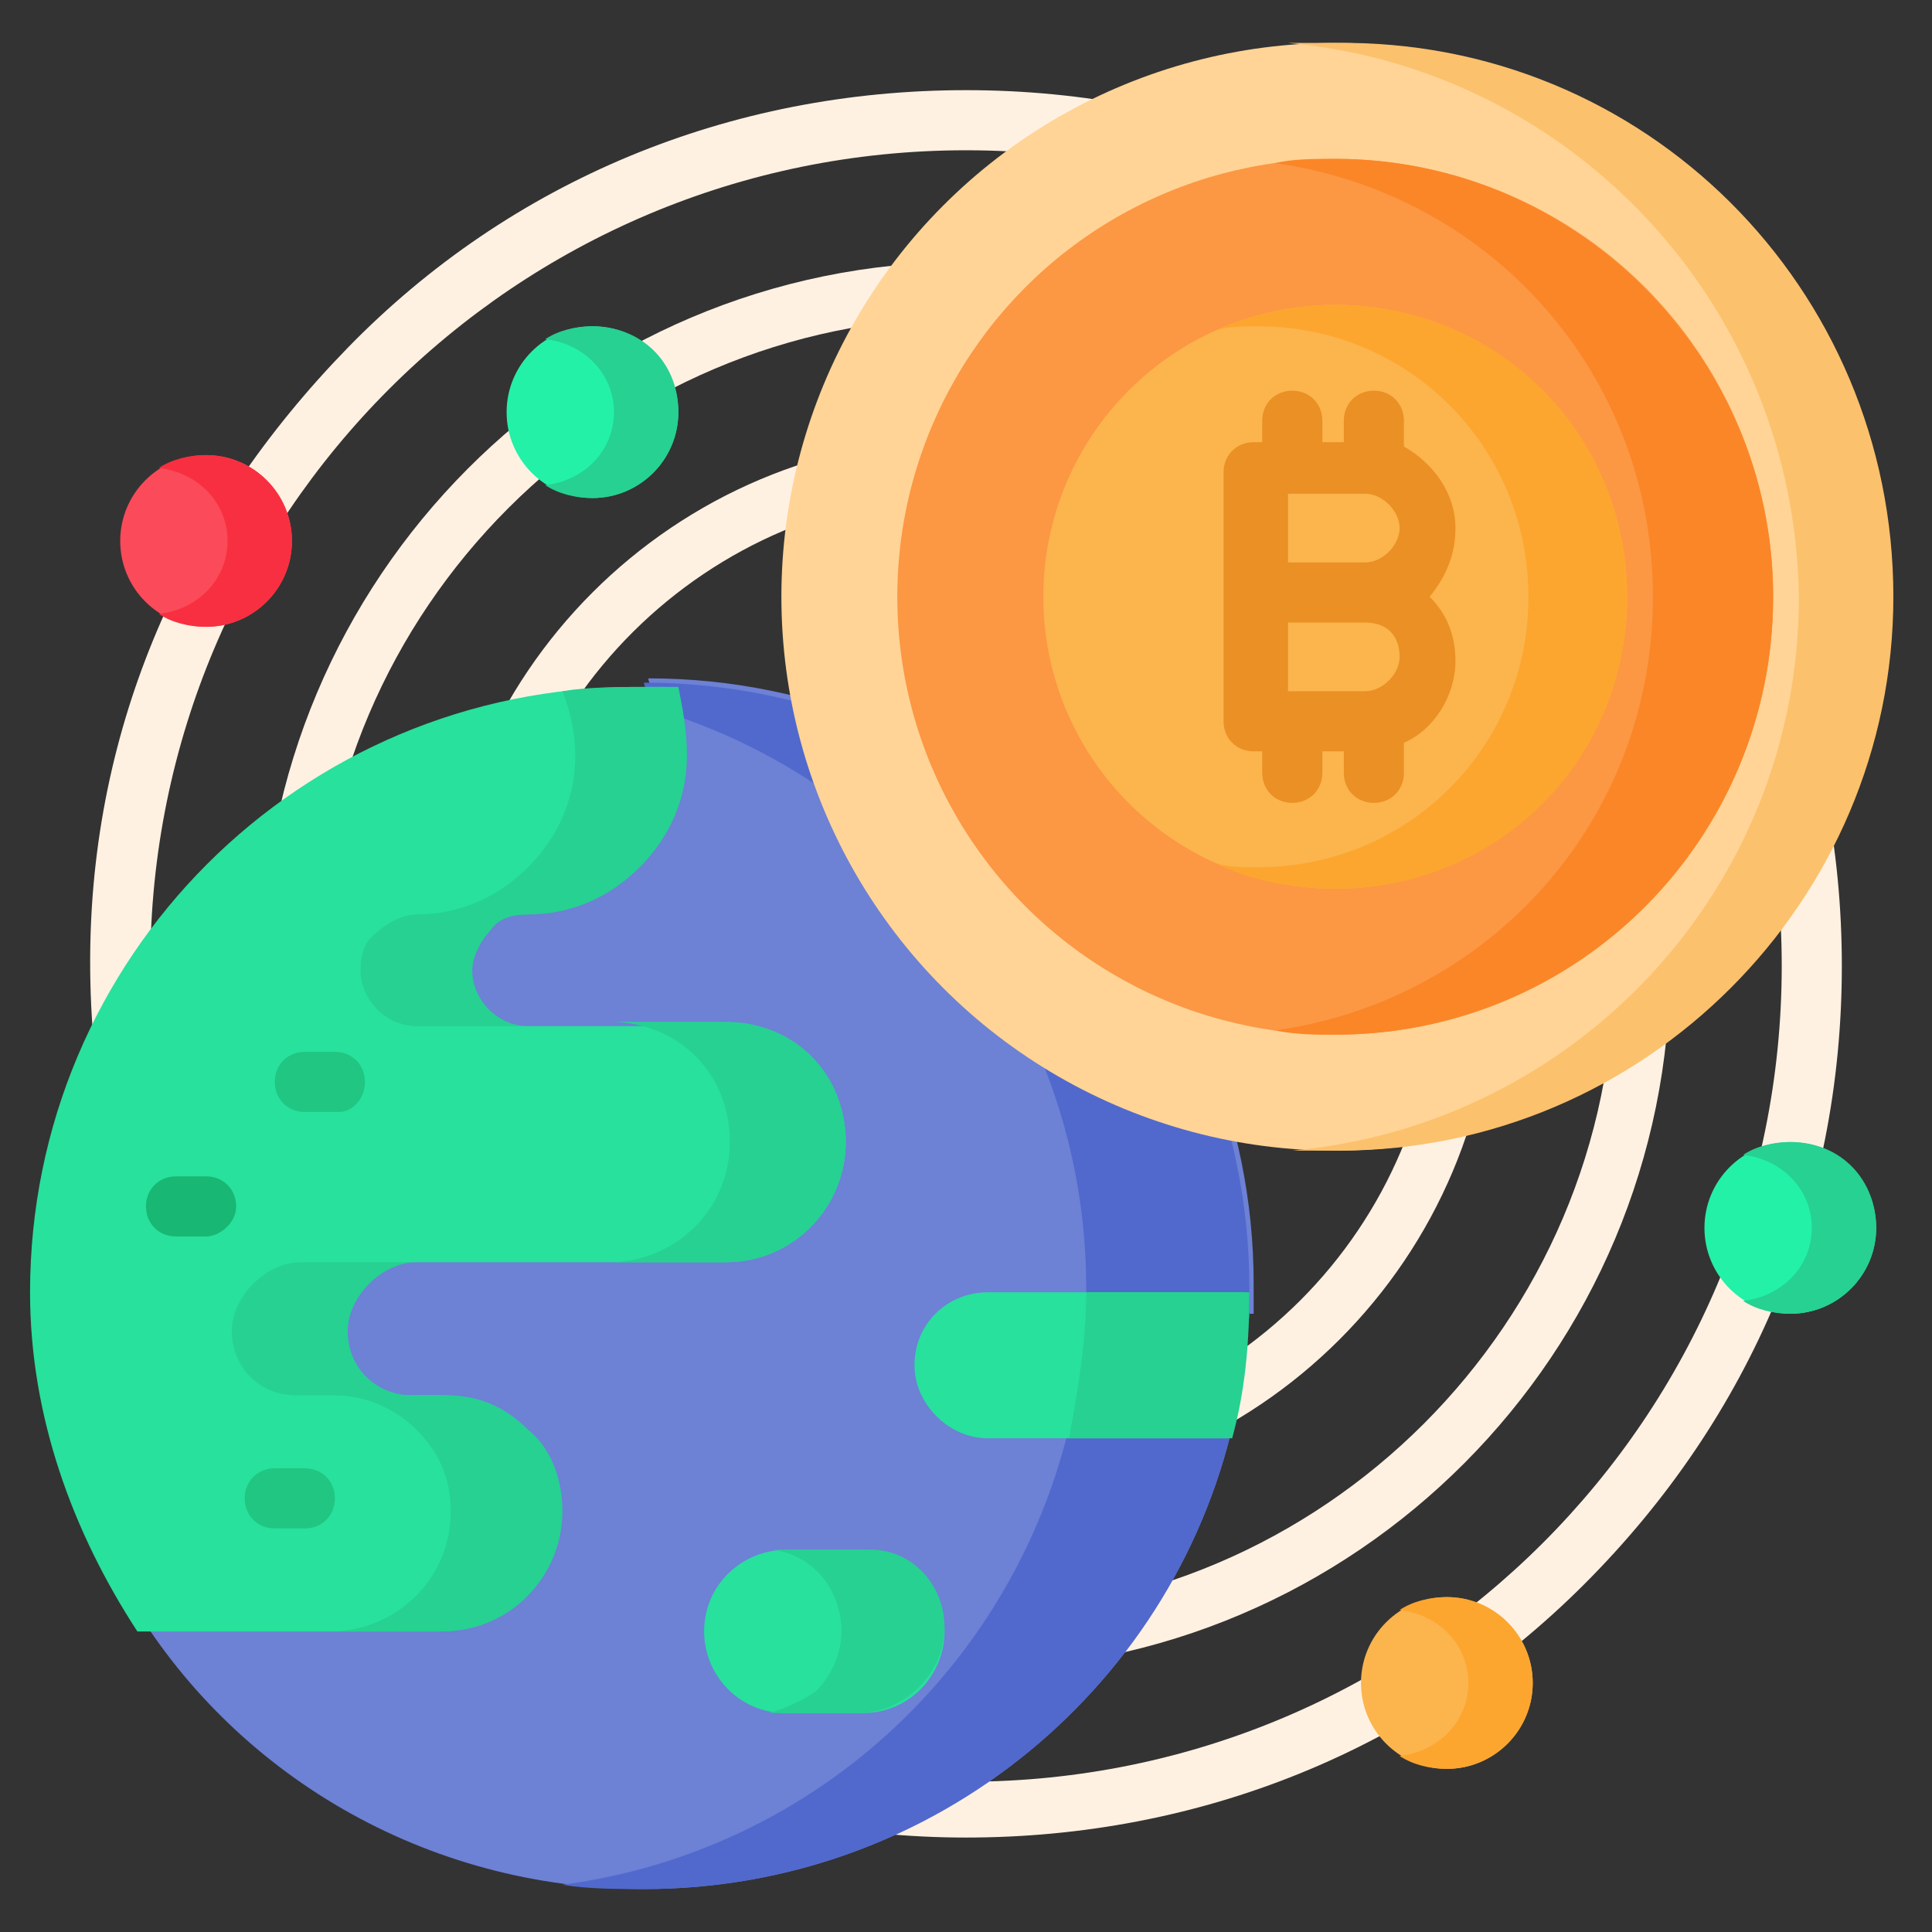
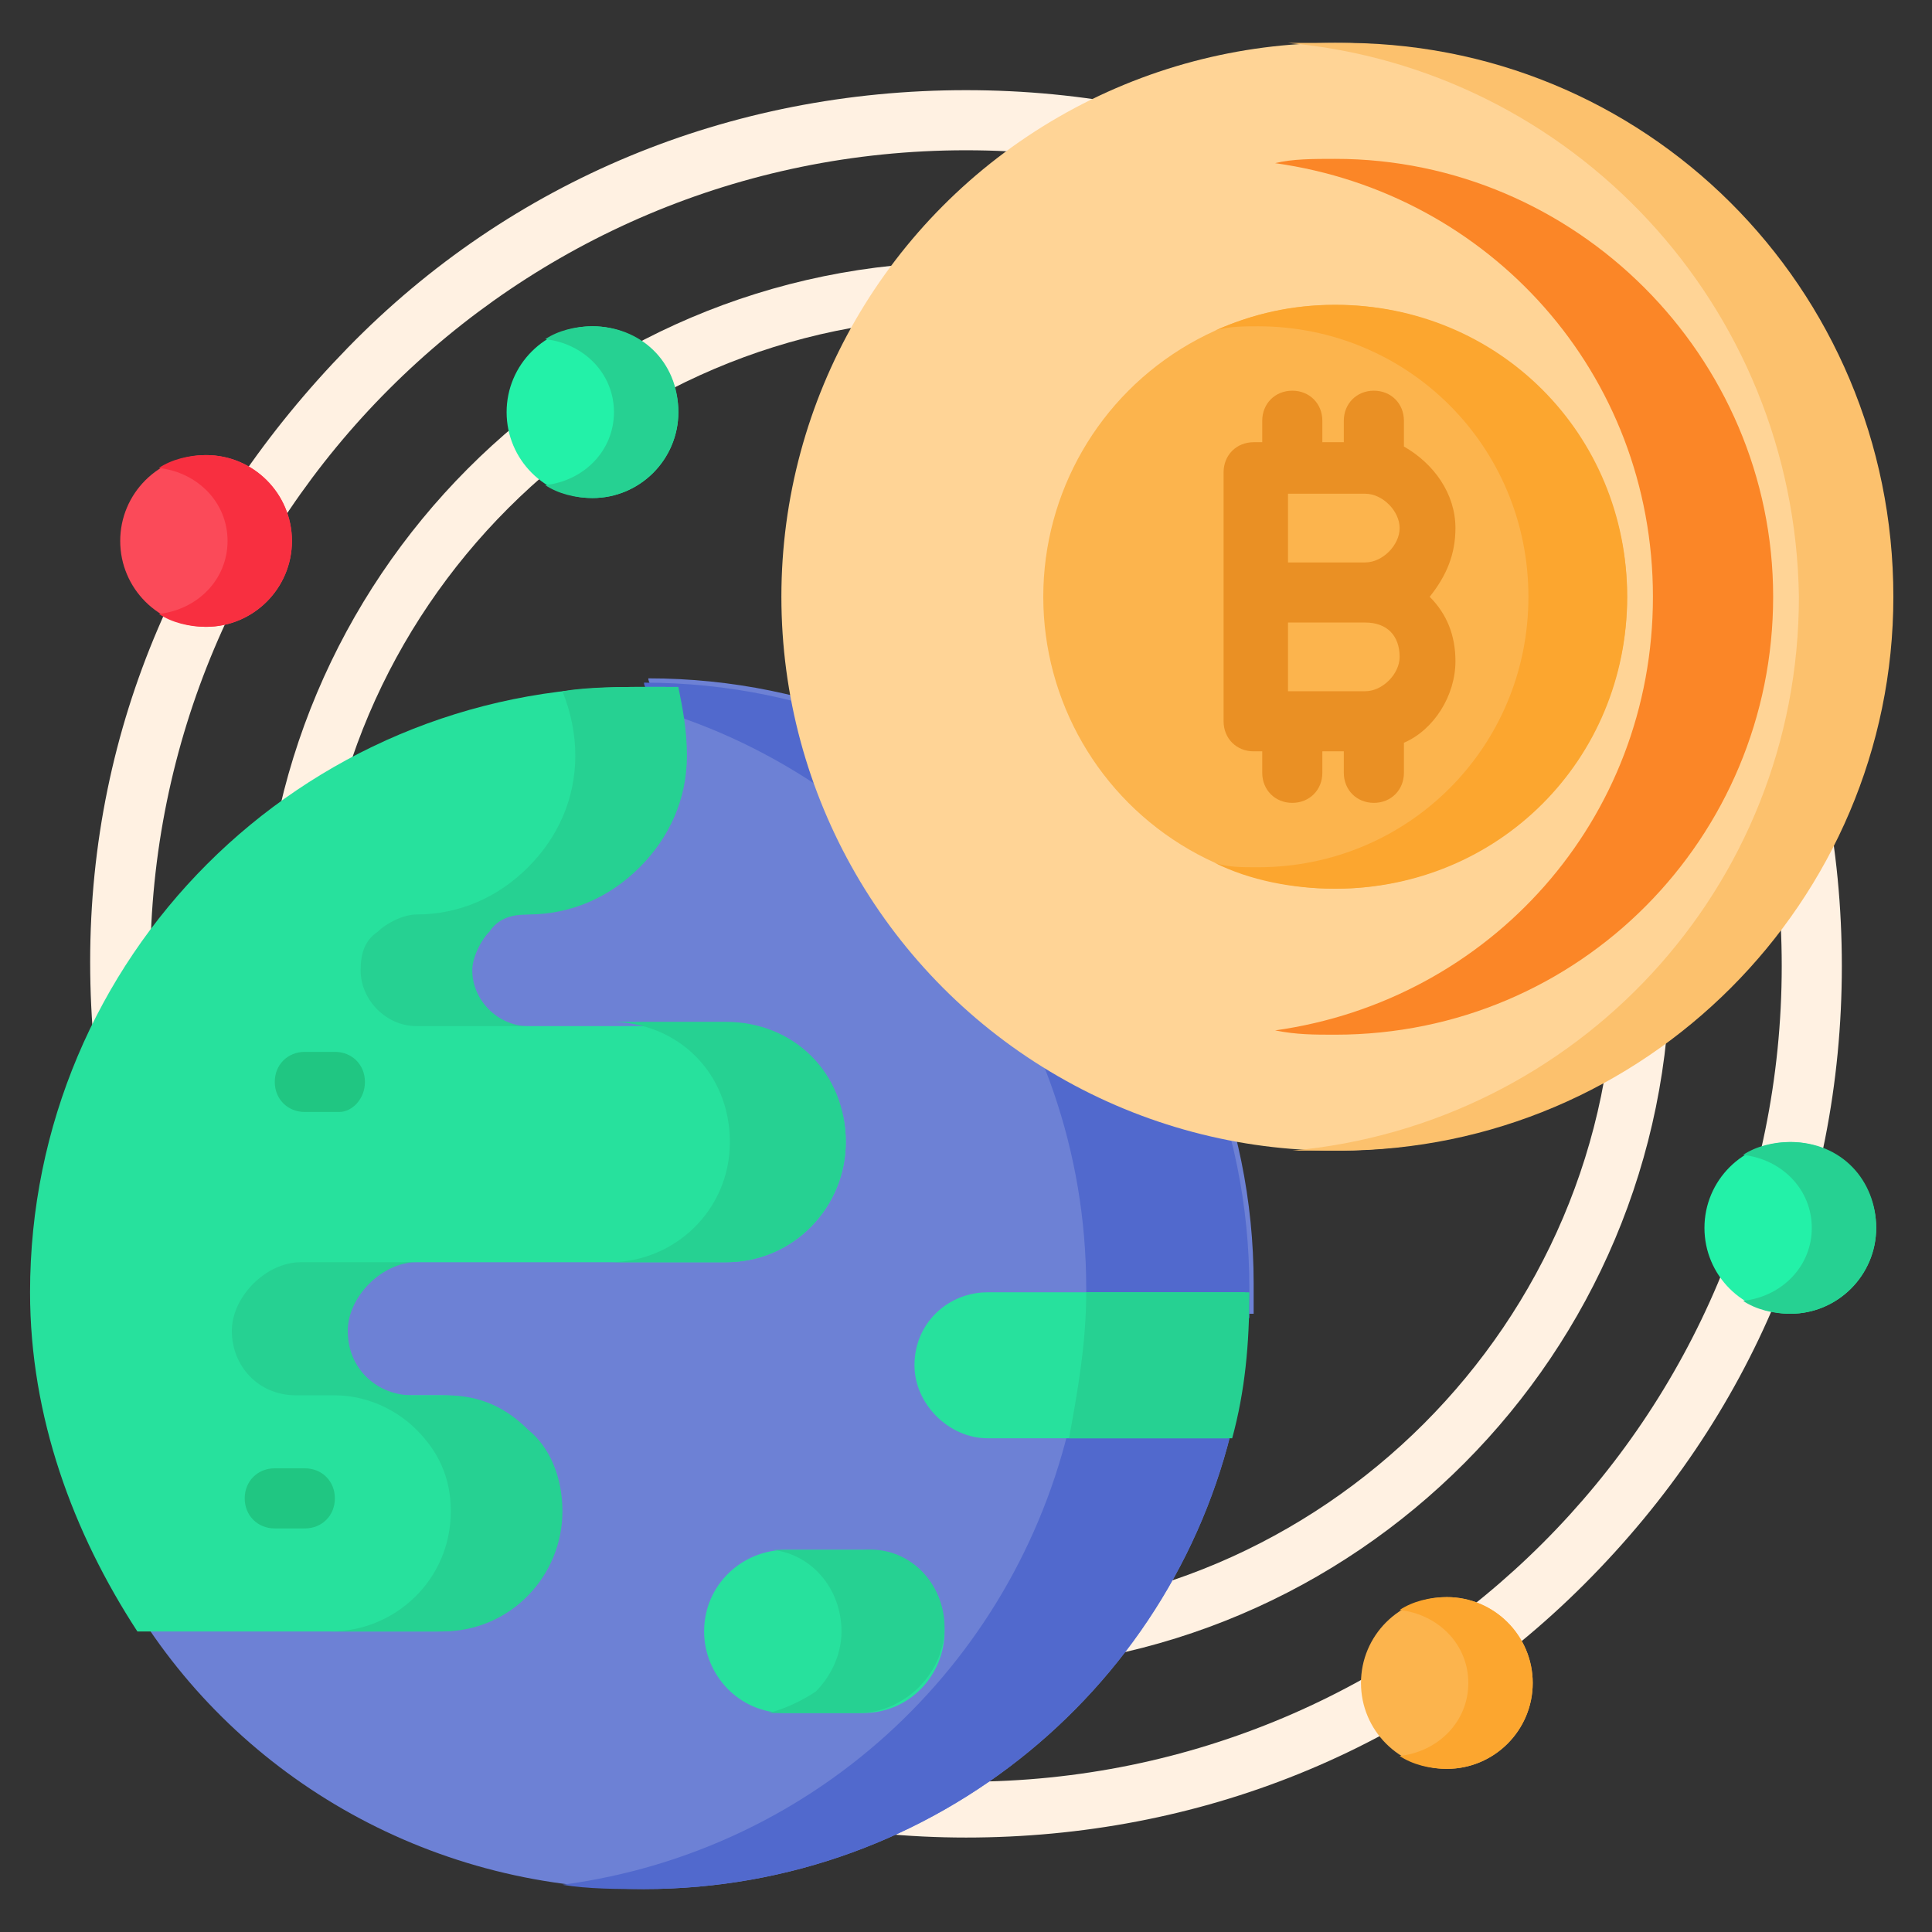
<svg xmlns="http://www.w3.org/2000/svg" version="1.1" id="Capa_1" x="0px" y="0px" width="45px" height="45px" viewBox="0 0 45 45" style="enable-background:new 0 0 45 45;" xml:space="preserve">
  <rect x="0" y="0" width="45" height="45" fill="#333333" stroke="none" />
  <style type="text/css">
	.st0{fill:#FFF1E2;}
	.st1{fill:#6D81D5;}
	.st2{fill:#5169CD;}
	.st3{fill:#27E19D;}
	.st4{fill:#26D192;}
	.st5{fill:#20C682;}
	.st6{fill:#18B773;}
	.st7{fill:#FFD496;}
	.st8{fill:#FCC16D;}
	.st9{fill:#FC9744;}
	.st10{fill:#FB8627;}
	.st11{fill:#FCB44D;}
	.st12{fill:#FCA62F;}
	.st13{fill:#EA9024;}
	.st14{fill:#23F1A8;}
	.st15{fill:#FB4A59;}
	.st16{fill:#F82F40;}
</style>
  <g>
    <g>
      <g>
        <g>
          <g>
            <path class="st0" d="M22.5,38.9c-9.1,0-16.4-7.4-16.4-16.4S13.4,6.1,22.5,6.1s16.4,7.4,16.4,16.4S31.6,38.9,22.5,38.9z        M22.5,7.4c-8.3,0-15.1,6.8-15.1,15.1s6.8,15.1,15.1,15.1s15.1-6.8,15.1-15.1S30.8,7.4,22.5,7.4z" />
          </g>
        </g>
        <g>
          <g>
-             <path class="st0" d="M22.5,34.8c-6.8,0-12.3-5.5-12.3-12.3s5.5-12.3,12.3-12.3s12.3,5.5,12.3,12.3S29.3,34.8,22.5,34.8z        M22.5,11.5c-6,0-11,4.9-11,11s4.9,11,11,11s11-4.9,11-11S28.5,11.5,22.5,11.5L22.5,11.5z" />
-           </g>
+             </g>
        </g>
        <g>
          <path class="st0" d="M22.5,42.8c-5.4,0-10.5-2.1-14.4-6s-6-8.9-6-14.4S4.3,12,8.1,8.1s8.9-6,14.4-6s10.5,2.1,14.4,6      s6,8.9,6,14.4s-2.1,10.5-6,14.4S27.9,42.8,22.5,42.8L22.5,42.8z M22.5,3.5c-10.5,0-19,8.5-19,19s8.5,19,19,19s19-8.5,19-19      S33,3.5,22.5,3.5L22.5,3.5z" />
        </g>
      </g>
    </g>
    <g>
      <g>
        <g>
          <g>
            <path class="st1" d="M22,31.8c0,0.6,0.5,1,1,1h5.8c-1.3,6.4-7,11.2-13.8,11.2c-5.1,0-9.6-2.7-12-6.8h7.4c1.2,0,2.1-0.9,2.1-2.1       c0-0.6-0.2-1.1-0.6-1.5c-0.4-0.4-0.9-0.6-1.5-0.6H9.6c-1.2,0-2.2-1-2.2-2.2c0-0.6,0.2-1.1,0.6-1.5c0.4-0.4,1-0.6,1.6-0.6h7.3       c1.2,0,2.1-0.9,2.1-2.1c0-0.6-0.2-1.1-0.6-1.5c-0.4-0.4-0.9-0.6-1.5-0.6h-4.5c-1.1,0-2-0.9-2-2c0-0.5,0.2-1,0.6-1.4       c0.4-0.4,0.9-0.6,1.4-0.6c0.8,0,1.5-0.3,2.1-0.9c0.6-0.6,0.9-1.3,0.9-2.1c0-0.5-0.1-0.9-0.2-1.4c0-0.1-0.1-0.2-0.1-0.3h0       c7.8,0,14.1,6.3,14.1,14.1c0,0.2,0,0.5,0,0.7h-6C22.4,30.7,22,31.2,22,31.8L22,31.8z" />
            <path class="st2" d="M25,32.8h3.8c-1.3,6.4-7,11.2-13.8,11.2c-0.6,0-1.3,0-1.9-0.1C19.1,43.1,23.8,38.6,25,32.8L25,32.8z" />
            <path class="st2" d="M29.1,30c0,0.2,0,0.5,0,0.7h-3.8c0-0.2,0-0.5,0-0.7c0-6.4-4.3-11.8-10.1-13.5c0-0.1-0.1-0.2-0.1-0.3       c0-0.1-0.1-0.2-0.1-0.3h0C22.8,15.9,29.1,22.2,29.1,30z" />
            <path class="st3" d="M21.3,31.8c0,0.9,0.8,1.7,1.7,1.7h5.6c0.3-1.1,0.4-2.2,0.4-3.4h-6C22.1,30.1,21.3,30.8,21.3,31.8z" />
            <path class="st4" d="M25.3,30.1c0,1.2-0.2,2.3-0.4,3.4h3.8c0.3-1.1,0.4-2.2,0.4-3.4H25.3z" />
            <path class="st3" d="M19.7,26.6c0,1.5-1.2,2.8-2.8,2.8H9.6c-0.4,0-0.8,0.2-1.1,0.5c-0.3,0.3-0.5,0.7-0.5,1.1       c0,0.9,0.7,1.5,1.5,1.5h0.8c0.8,0,1.4,0.3,1.9,0.8c0.5,0.5,0.8,1.2,0.8,1.9c0,1.5-1.2,2.8-2.8,2.8h-7c-1.5-2.3-2.5-5-2.5-7.9       c0-7.8,6.3-14.1,14.1-14.1c0.2,0,0.5,0,0.7,0c0.2,0.5,0.3,1.1,0.3,1.6c0,1-0.4,1.9-1.1,2.6s-1.6,1.1-2.6,1.1       c-0.4,0-0.7,0.1-0.9,0.4c-0.2,0.2-0.4,0.6-0.4,0.9c0,0.7,0.6,1.3,1.3,1.3h4.5c0.8,0,1.5,0.3,2,0.8       C19.4,25.1,19.7,25.8,19.7,26.6z" />
            <g>
              <path class="st4" d="M16,17.6c0,1-0.4,1.9-1.1,2.6s-1.6,1.1-2.6,1.1c-0.4,0-0.7,0.1-0.9,0.4c-0.2,0.2-0.4,0.6-0.4,0.9        c0,0.7,0.6,1.3,1.3,1.3H9.7c-0.7,0-1.3-0.6-1.3-1.3c0-0.4,0.1-0.7,0.4-0.9c0.2-0.2,0.6-0.4,0.9-0.4c1,0,1.9-0.4,2.6-1.1        s1.1-1.6,1.1-2.6c0-0.5-0.1-1-0.3-1.5c0.6-0.1,1.3-0.1,2-0.1c0.2,0,0.5,0,0.7,0C15.9,16.5,16,17,16,17.6L16,17.6z" />
              <path class="st4" d="M19.7,26.6c0,1.5-1.2,2.8-2.8,2.8h-2.7c1.5,0,2.8-1.2,2.8-2.8c0-0.8-0.3-1.5-0.8-2        c-0.5-0.5-1.2-0.8-2-0.8h2.7c0.8,0,1.5,0.3,2,0.8C19.4,25.1,19.7,25.8,19.7,26.6L19.7,26.6z" />
              <path class="st4" d="M13.1,35.2c0,1.5-1.2,2.8-2.8,2.8H7.7c1.5,0,2.8-1.2,2.8-2.8c0-0.8-0.3-1.4-0.8-1.9        c-0.5-0.5-1.2-0.8-1.9-0.8H6.9c-0.9,0-1.5-0.7-1.5-1.5c0-0.4,0.2-0.8,0.5-1.1c0.3-0.3,0.7-0.5,1.1-0.5h2.7        c-0.4,0-0.8,0.2-1.1,0.5c-0.3,0.3-0.5,0.7-0.5,1.1c0,0.9,0.7,1.5,1.5,1.5h0.8c0.8,0,1.4,0.3,1.9,0.8        C12.8,33.7,13.1,34.4,13.1,35.2L13.1,35.2z" />
            </g>
          </g>
          <g>
            <path class="st3" d="M20.1,39.9h-1.8c-1.1,0-1.9-0.9-1.9-1.9c0-1.1,0.9-1.9,1.9-1.9h1.8c1.1,0,1.9,0.9,1.9,1.9       C22,39,21.2,39.9,20.1,39.9z" />
            <path class="st4" d="M22,37.9c0,0.5-0.2,1-0.6,1.4c-0.3,0.3-0.8,0.6-1.4,0.6h-1.8c-0.1,0-0.2,0-0.3,0c0.4-0.1,0.8-0.3,1.1-0.5       c0.3-0.3,0.6-0.8,0.6-1.4c0-1-0.7-1.8-1.6-1.9c0.1,0,0.2,0,0.3,0h1.8C21.2,36,22,36.9,22,37.9z" />
          </g>
          <g>
            <path class="st5" d="M7.9,25.9H7.1c-0.4,0-0.7-0.3-0.7-0.7s0.3-0.7,0.7-0.7h0.7c0.4,0,0.7,0.3,0.7,0.7S8.2,25.9,7.9,25.9z" />
          </g>
          <g>
-             <path class="st6" d="M4.8,28.8H4.1c-0.4,0-0.7-0.3-0.7-0.7s0.3-0.7,0.7-0.7h0.7c0.4,0,0.7,0.3,0.7,0.7S5.1,28.8,4.8,28.8z" />
-           </g>
+             </g>
          <g>
            <path class="st5" d="M7.1,35.6H6.4c-0.4,0-0.7-0.3-0.7-0.7s0.3-0.7,0.7-0.7h0.7c0.4,0,0.7,0.3,0.7,0.7       C7.8,35.3,7.5,35.6,7.1,35.6z" />
          </g>
        </g>
      </g>
      <g>
        <g>
          <g>
            <g>
              <g>
                <g>
                  <circle class="st7" cx="31.1" cy="13.9" r="12.9" />
                  <path class="st8" d="M44.1,13.9c0,7.1-5.8,12.9-12.9,12.9c-0.4,0-0.7,0-1.1,0c6.6-0.6,11.8-6.1,11.8-12.9          C41.8,7.1,36.6,1.6,30,1c0.4,0,0.7,0,1.1,0C38.3,0.9,44.1,6.7,44.1,13.9z" />
-                   <circle class="st9" cx="31.1" cy="13.9" r="10.2" />
                  <path class="st10" d="M41.3,13.9c0,5.6-4.5,10.2-10.2,10.2c-0.5,0-0.9,0-1.4-0.1c5-0.7,8.8-4.9,8.8-10.1s-3.8-9.4-8.8-10.1          c0.4-0.1,0.9-0.1,1.4-0.1C36.7,3.7,41.3,8.3,41.3,13.9L41.3,13.9z" />
                  <circle class="st11" cx="31.1" cy="13.9" r="6.8" />
                  <path class="st12" d="M37.9,13.9c0,3.8-3,6.8-6.8,6.8c-1,0-2-0.2-2.8-0.6c0.3,0.1,0.6,0.1,1,0.1c3.5,0,6.3-2.8,6.3-6.3          s-2.8-6.3-6.3-6.3c-0.3,0-0.7,0-1,0.1c0.9-0.4,1.8-0.6,2.8-0.6C34.9,7.1,37.9,10.1,37.9,13.9L37.9,13.9z" />
                </g>
              </g>
            </g>
          </g>
        </g>
        <path class="st13" d="M33.9,12.3c0-0.8-0.5-1.5-1.2-1.9V9.8c0-0.4-0.3-0.7-0.7-0.7s-0.7,0.3-0.7,0.7v0.5h-0.5V9.8     c0-0.4-0.3-0.7-0.7-0.7s-0.7,0.3-0.7,0.7v0.5h-0.2c-0.4,0-0.7,0.3-0.7,0.7v5.8c0,0.4,0.3,0.7,0.7,0.7h0.2v0.5     c0,0.4,0.3,0.7,0.7,0.7s0.7-0.3,0.7-0.7v-0.5h0.5v0.5c0,0.4,0.3,0.7,0.7,0.7s0.7-0.3,0.7-0.7v-0.7c0.7-0.3,1.2-1.1,1.2-1.9     c0-0.6-0.2-1.1-0.6-1.5C33.7,13.4,33.9,12.9,33.9,12.3L33.9,12.3z M32.6,15.3c0,0.4-0.4,0.8-0.8,0.8H30v-1.6h1.8     C32.3,14.5,32.6,14.8,32.6,15.3z M30,13.1v-1.6h1.8c0.4,0,0.8,0.4,0.8,0.8c0,0.4-0.4,0.8-0.8,0.8H30z" />
      </g>
    </g>
    <g>
      <circle class="st14" cx="13.8" cy="9.6" r="2" />
      <path class="st4" d="M15.8,9.6c0,1.1-0.9,2-2,2c-0.4,0-0.8-0.1-1.1-0.3c0.9-0.1,1.6-0.8,1.6-1.7s-0.7-1.6-1.6-1.7    c0.3-0.2,0.7-0.3,1.1-0.3C14.9,7.6,15.8,8.4,15.8,9.6L15.8,9.6z" />
    </g>
    <g>
      <circle class="st11" cx="33.7" cy="39.2" r="2" />
      <path class="st12" d="M35.7,39.2c0,1.1-0.9,2-2,2c-0.4,0-0.8-0.1-1.1-0.3c0.9-0.1,1.6-0.8,1.6-1.7s-0.7-1.6-1.6-1.7    c0.3-0.2,0.7-0.3,1.1-0.3C34.8,37.2,35.7,38.1,35.7,39.2z" />
    </g>
    <g>
      <circle class="st14" cx="41.7" cy="28.6" r="2" />
      <path class="st4" d="M43.7,28.6c0,1.1-0.9,2-2,2c-0.4,0-0.8-0.1-1.1-0.3c0.9-0.1,1.6-0.8,1.6-1.7s-0.7-1.6-1.6-1.7    c0.3-0.2,0.7-0.3,1.1-0.3C42.9,26.6,43.7,27.5,43.7,28.6z" />
    </g>
    <g>
      <circle class="st15" cx="4.8" cy="12.6" r="2" />
      <path class="st16" d="M6.8,12.6c0,1.1-0.9,2-2,2c-0.4,0-0.8-0.1-1.1-0.3c0.9-0.1,1.6-0.8,1.6-1.7c0-0.9-0.7-1.6-1.6-1.7    c0.3-0.2,0.7-0.3,1.1-0.3C5.9,10.6,6.8,11.5,6.8,12.6L6.8,12.6z" />
    </g>
  </g>
</svg>